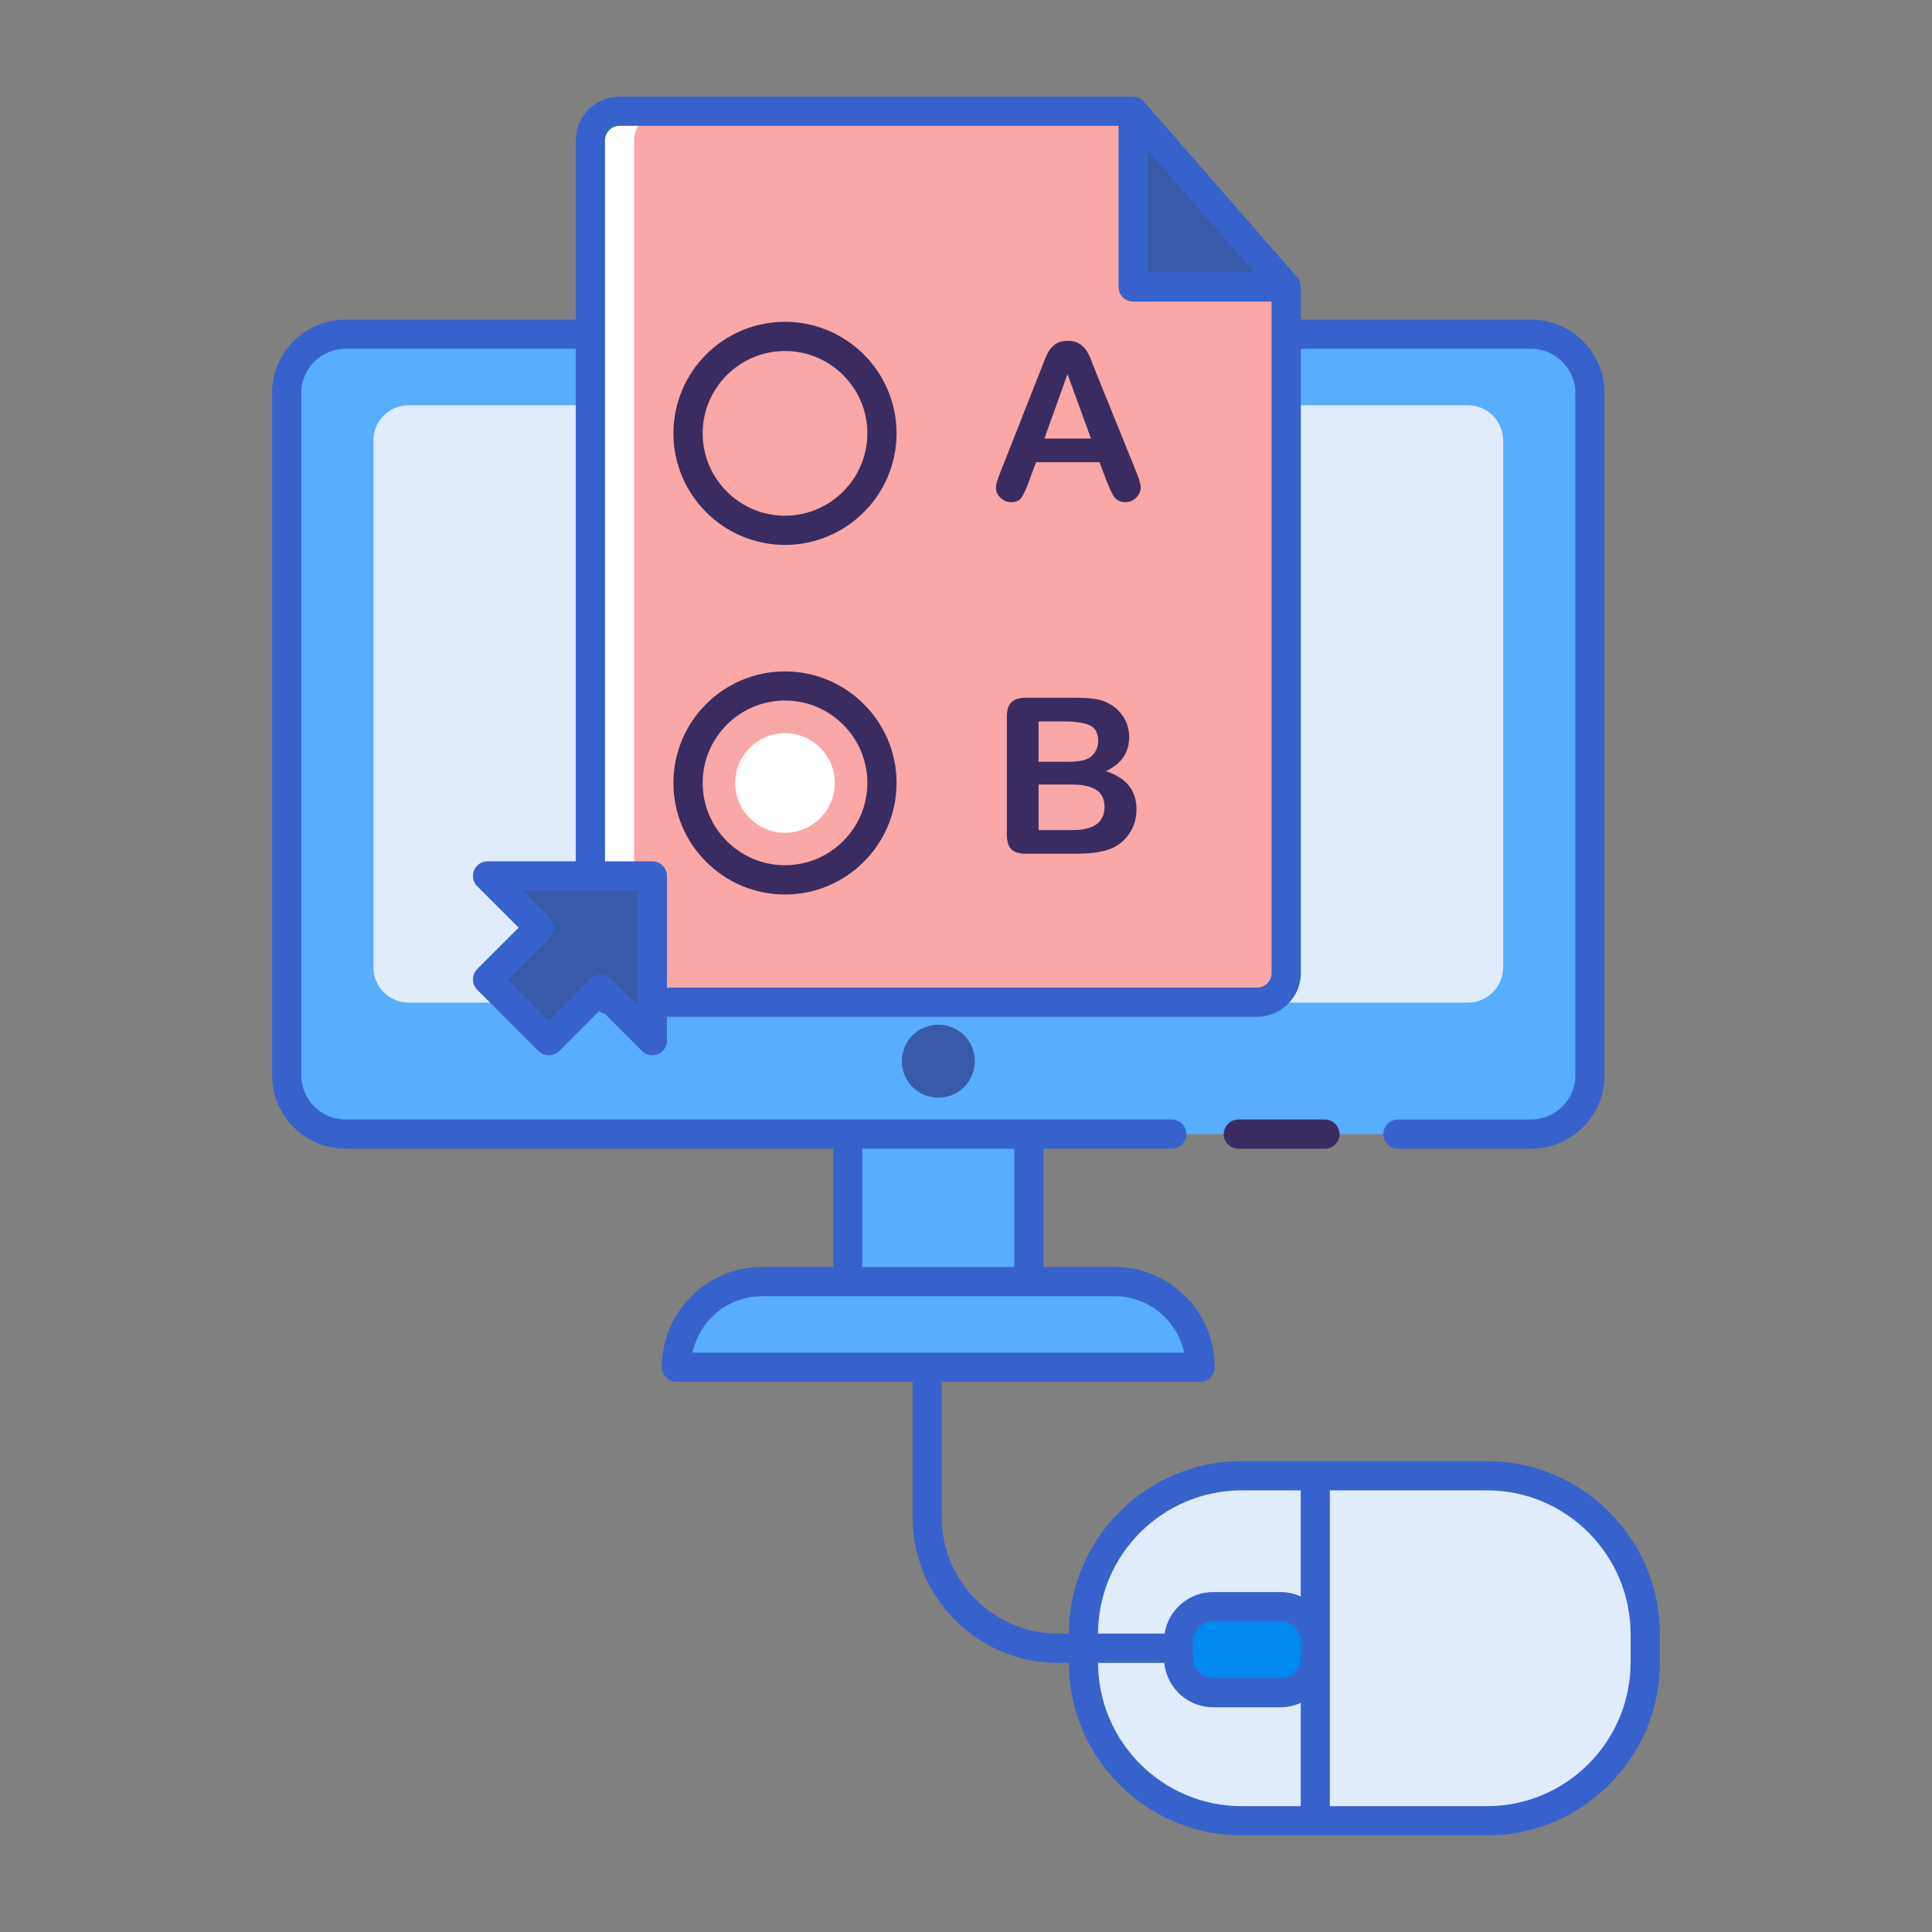
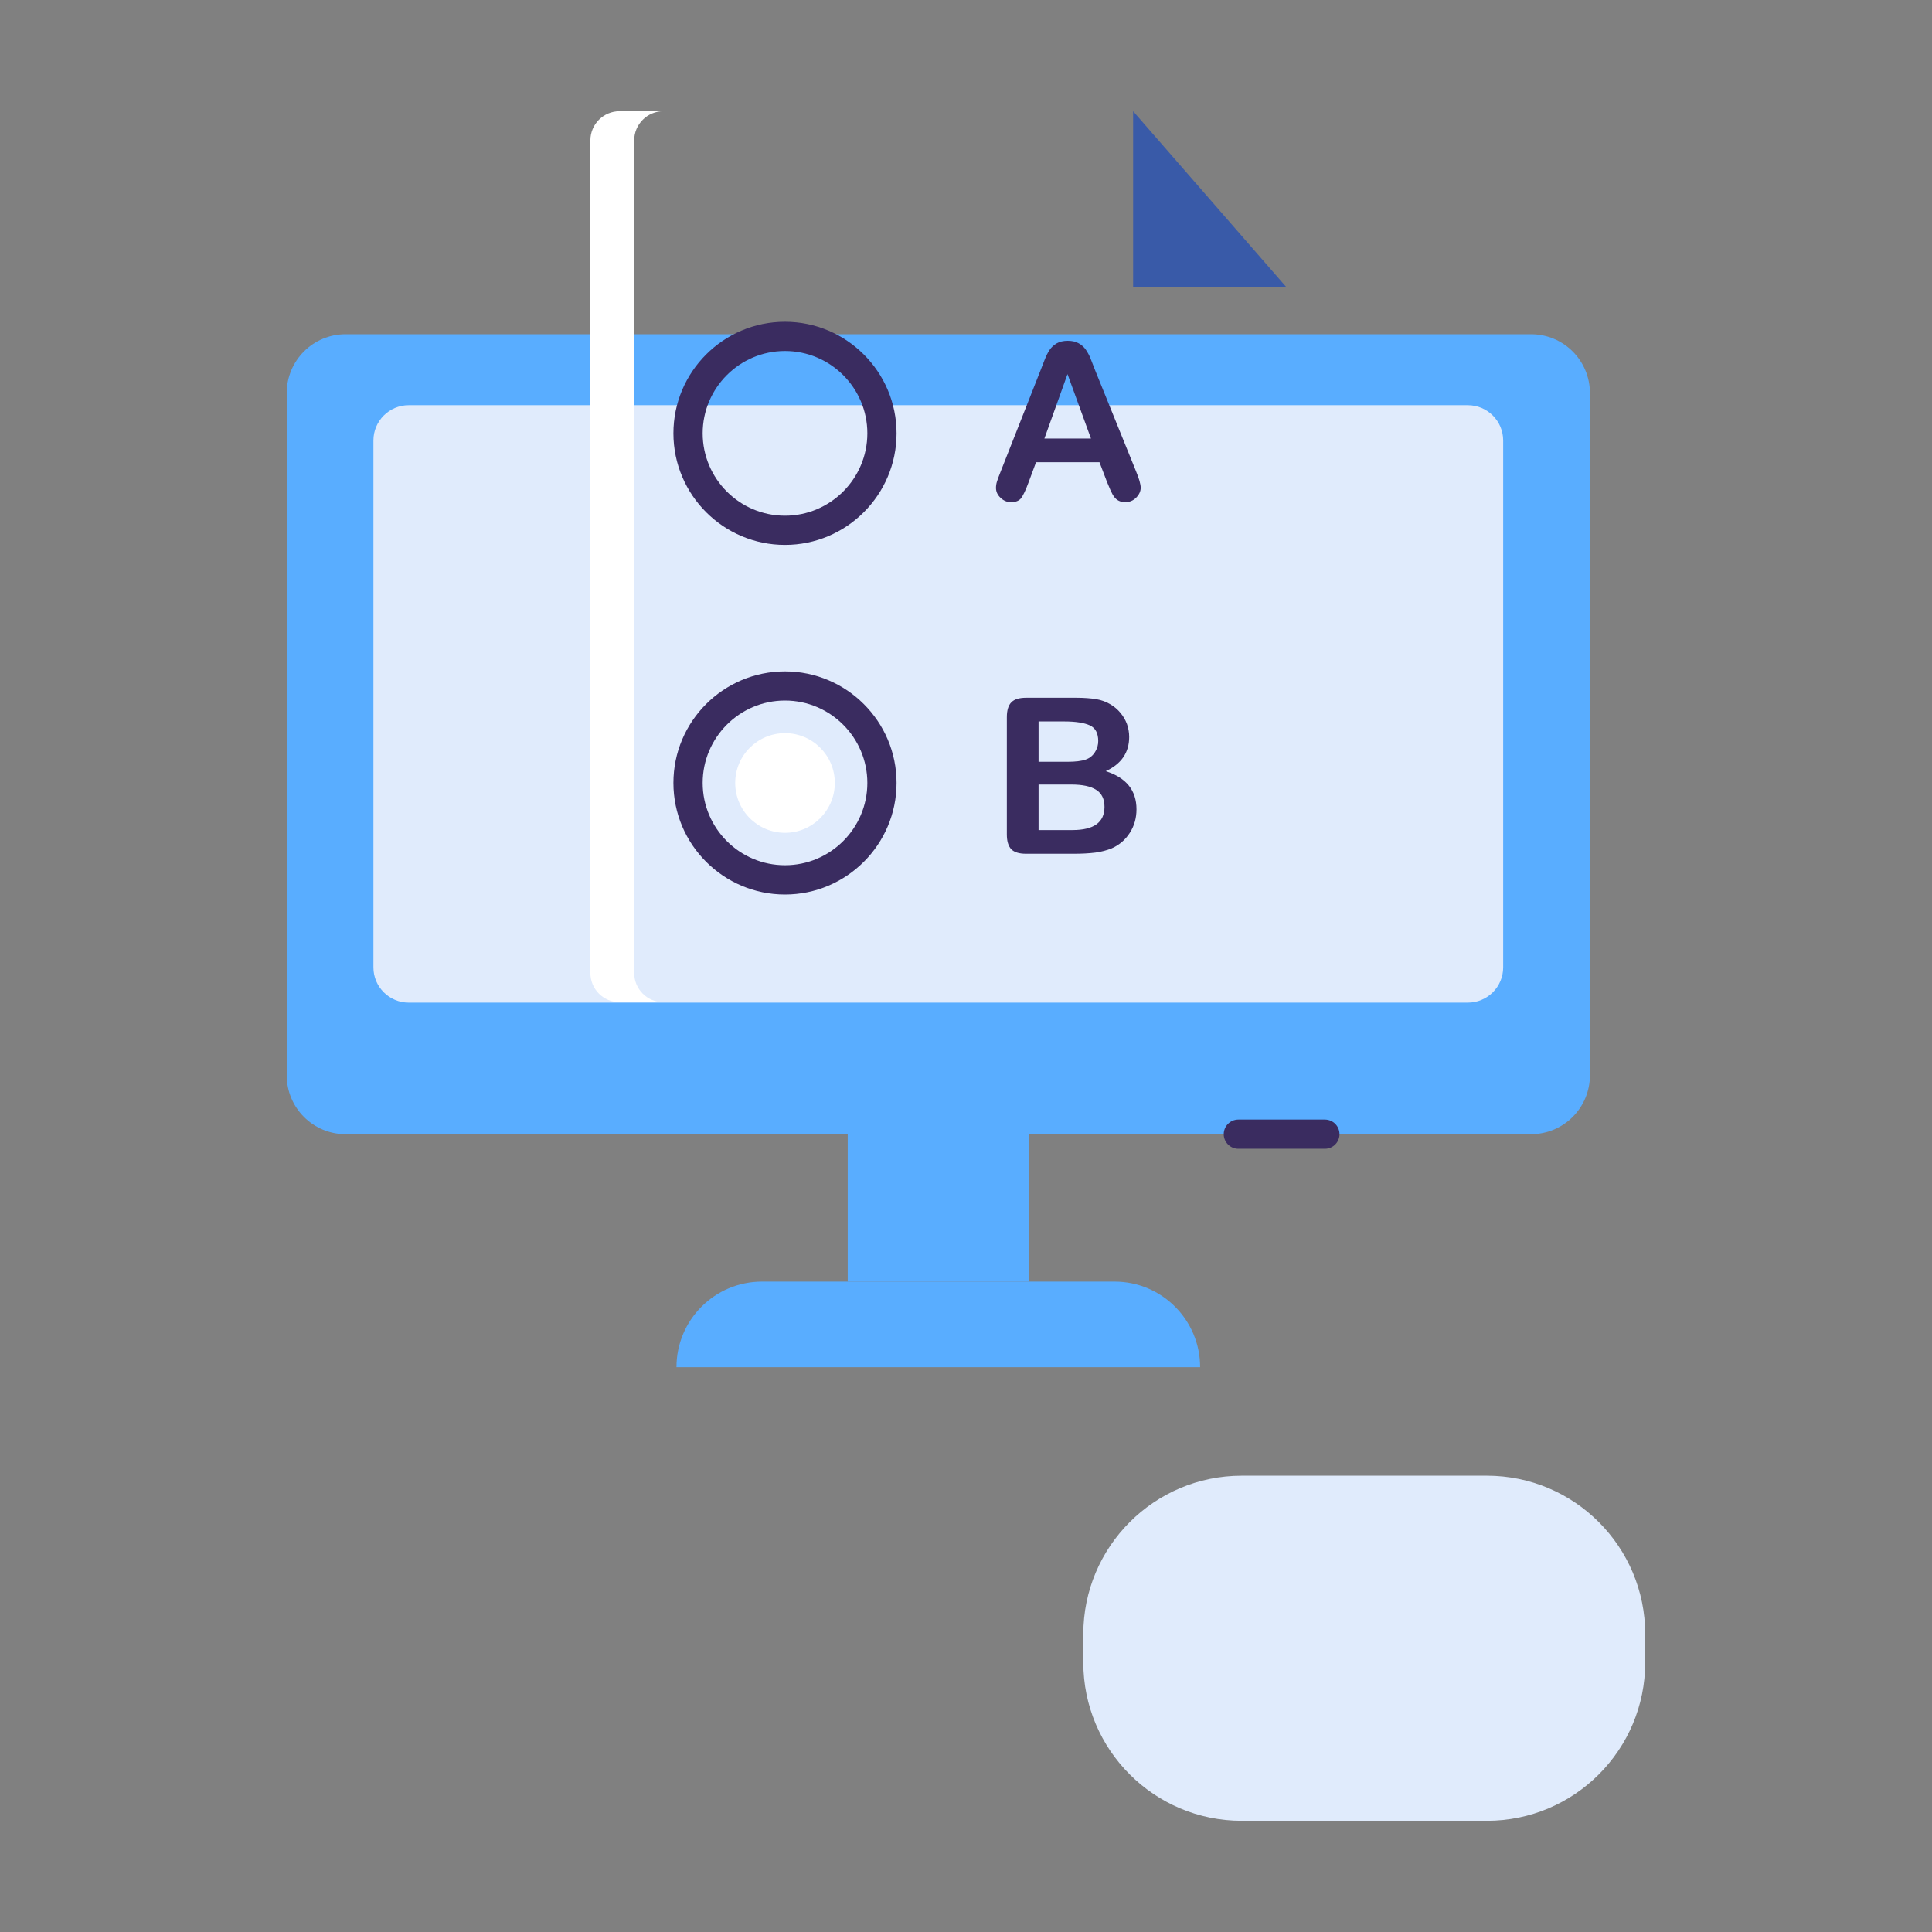
<svg xmlns="http://www.w3.org/2000/svg" version="1.1" id="Design" x="0px" y="0px" width="70px" height="70px" viewBox="0 0 50 50" enable-background="new 0 0 50 50" xml:space="preserve">
  <rect x="0" y="0" width="50" height="50" fill="#808080" stroke="none" />
  <rect x="5.885" y="5.886" fill="none" width="38.23" height="38.229" />
  <g>
    <rect x="21.939" y="29.352" fill="#59ADFF" width="4.688" height="3.816" />
    <path fill="#59ADFF" d="M39.624,29.352H8.942c-0.841,0-1.522-0.683-1.522-1.524V10.173c0-0.841,0.682-1.523,1.522-1.523h30.682   c0.842,0,1.523,0.682,1.523,1.523v17.654C41.147,28.669,40.466,29.352,39.624,29.352L39.624,29.352z M39.624,29.352" />
    <path fill="#E0EBFC" d="M37.988,25.948H10.577c-0.504,0-0.913-0.409-0.913-0.912V11.4c0-0.504,0.409-0.913,0.913-0.913h27.411   c0.505,0,0.914,0.409,0.914,0.913v13.636C38.902,25.539,38.493,25.948,37.988,25.948L37.988,25.948z M37.988,25.948" />
-     <path fill="#395AA8" d="M25.229,27.462c0,0.521-0.423,0.946-0.945,0.946s-0.944-0.425-0.944-0.946c0-0.521,0.422-0.943,0.944-0.943   S25.229,26.941,25.229,27.462L25.229,27.462z M25.229,27.462" />
    <path fill="#59ADFF" d="M31.059,35.383H17.507c0-1.224,0.991-2.215,2.214-2.215h9.124C30.067,33.168,31.059,34.159,31.059,35.383   L31.059,35.383z M31.059,35.383" />
    <path fill="#E0EBFC" d="M42.578,42.292v0.731c0,2.264-1.834,4.099-4.099,4.099h-6.342c-2.265,0-4.101-1.835-4.101-4.099v-0.731   c0-2.265,1.836-4.101,4.101-4.101h6.342C40.744,38.191,42.578,40.027,42.578,42.292L42.578,42.292z M42.578,42.292" />
-     <path fill="#0089EF" d="M33.139,43.809h-1.741c-0.498,0-0.9-0.404-0.9-0.9V42.48c0-0.498,0.402-0.9,0.9-0.9h1.741   c0.498,0,0.9,0.402,0.9,0.9v0.428C34.039,43.404,33.637,43.809,33.139,43.809L33.139,43.809z M33.139,43.809" />
-     <path fill="#F9A7A7" d="M32.531,25.937H16.035c-0.418,0-0.756-0.339-0.756-0.756V3.634c0-0.417,0.338-0.756,0.756-0.756H29.32   l3.968,4.549v17.754C33.287,25.598,32.95,25.937,32.531,25.937L32.531,25.937z M32.531,25.937" />
    <path fill="#FFFFFF" d="M16.413,25.181V3.634c0-0.417,0.338-0.756,0.755-0.756h-1.133c-0.418,0-0.756,0.338-0.756,0.756v21.547   c0,0.417,0.338,0.756,0.756,0.756h1.133C16.751,25.937,16.413,25.598,16.413,25.181L16.413,25.181z M16.413,25.181" />
    <path fill="#395AA8" d="M33.287,7.427h-3.962V2.878L33.287,7.427z M33.287,7.427" />
    <path fill="#FFFFFF" d="M21.605,20.262c0,0.711-0.577,1.291-1.289,1.291s-1.289-0.579-1.289-1.291c0-0.711,0.577-1.288,1.289-1.288   S21.605,19.551,21.605,20.262L21.605,20.262z M21.605,20.262" />
-     <path fill="#395AA8" d="M16.883,22.669h-4.265l1.34,1.34l-1.34,1.34l1.585,1.586l1.341-1.34l1.339,1.34V22.669z M16.883,22.669" />
    <path fill="#3A2C60" d="M32.048,28.974c-0.208,0-0.378,0.17-0.378,0.378s0.17,0.378,0.378,0.378h2.24   c0.21,0,0.378-0.17,0.378-0.378s-0.168-0.378-0.378-0.378H32.048z M32.048,28.974" />
-     <path fill="#3762CC" d="M38.479,37.813h-6.342c-2.465,0-4.47,2.003-4.477,4.464h-0.278c-1.66,0-3.009-1.348-3.009-3.006v-3.511   h6.685c0.21,0,0.378-0.17,0.378-0.38c0-1.43-1.161-2.592-2.592-2.592h-1.838v-3.06h3.318c0.21,0,0.378-0.17,0.378-0.378   s-0.168-0.378-0.378-0.378H8.942c-0.631,0-1.145-0.514-1.145-1.146V10.173c0-0.632,0.514-1.146,1.145-1.146h5.959v13.264h-2.283   c-0.152,0-0.291,0.093-0.349,0.233c-0.059,0.141-0.026,0.305,0.081,0.412l1.073,1.072l-1.073,1.072   c-0.146,0.147-0.146,0.388,0,0.535l1.586,1.586c0.147,0.147,0.388,0.147,0.535,0l1.03-1.03c0.049,0.027,0.1,0.05,0.154,0.068   l0.961,0.962c0.071,0.072,0.168,0.11,0.266,0.11c0.05,0,0.099-0.009,0.146-0.029c0.141-0.057,0.233-0.196,0.233-0.349v-0.62h15.271   c0.626,0,1.134-0.509,1.134-1.134V9.027h5.958c0.632,0,1.146,0.514,1.146,1.146v17.654c0,0.633-0.514,1.146-1.146,1.146h-3.446   c-0.208,0-0.378,0.17-0.378,0.378s0.17,0.378,0.378,0.378h3.446c1.048,0,1.901-0.853,1.901-1.902V10.173   c0-1.049-0.854-1.902-1.901-1.902h-5.958V7.427c0-0.092-0.032-0.181-0.093-0.249L29.605,2.63C29.533,2.548,29.431,2.5,29.32,2.5   H16.035c-0.626,0-1.134,0.509-1.134,1.134v4.637H8.942c-1.048,0-1.9,0.853-1.9,1.902v17.654c0,1.05,0.853,1.902,1.9,1.902h12.62   v3.061h-1.841c-1.429,0-2.593,1.163-2.593,2.593c0,0.208,0.17,0.378,0.378,0.378h6.111v3.511c0,2.075,1.689,3.764,3.765,3.764   h0.278c0.007,2.464,2.013,4.465,4.479,4.465h6.34c2.469,0,4.479-2.008,4.479-4.477v-0.731   C42.958,39.823,40.948,37.813,38.479,37.813L38.479,37.813z M16.506,26.022l-0.695-0.694c-0.07-0.07-0.166-0.111-0.267-0.111   s-0.196,0.041-0.268,0.111L14.203,26.4l-1.051-1.052l1.073-1.072c0.071-0.071,0.11-0.166,0.11-0.268c0-0.1-0.039-0.196-0.11-0.267   l-0.695-0.693h2.976V26.022z M29.705,3.894l2.752,3.155h-2.752V3.894z M16.035,3.256h12.912v4.171c0,0.208,0.17,0.378,0.378,0.378   h3.584v17.376c0,0.208-0.169,0.378-0.378,0.378H17.261v-2.89c0-0.208-0.169-0.378-0.378-0.378h-1.226V3.634   C15.657,3.426,15.826,3.256,16.035,3.256L16.035,3.256z M22.317,29.729h3.932v3.061h-3.932V29.729z M19.721,33.546h9.124   c0.883,0,1.623,0.626,1.798,1.459H17.924C18.1,34.172,18.839,33.546,19.721,33.546L19.721,33.546z M33.663,42.908   c0,0.287-0.235,0.521-0.524,0.521h-1.741c-0.289,0-0.522-0.233-0.522-0.521V42.48c0-0.288,0.233-0.522,0.522-0.522h1.741   c0.289,0,0.524,0.234,0.524,0.522V42.908z M32.138,38.57h1.525v2.747c-0.162-0.072-0.337-0.115-0.524-0.115h-1.741   c-0.636,0-1.161,0.468-1.26,1.075h-1.721C28.424,40.231,30.09,38.57,32.138,38.57L32.138,38.57z M28.417,43.035h1.714   c0.065,0.645,0.604,1.149,1.267,1.149h1.741c0.188,0,0.362-0.041,0.524-0.113v2.673h-1.525   C30.09,46.744,28.424,45.081,28.417,43.035L28.417,43.035z M42.2,43.023c0,2.051-1.668,3.721-3.721,3.721h-4.063V38.57h4.063   c2.053,0,3.721,1.669,3.721,3.722V43.023z M42.2,43.023" />
    <path fill="#3A2C60" d="M20.315,14.102c1.592,0,2.888-1.295,2.888-2.887c0-1.591-1.296-2.887-2.888-2.887   c-1.593,0-2.887,1.295-2.887,2.887C17.429,12.807,18.723,14.102,20.315,14.102L20.315,14.102z M20.315,9.084   c1.175,0,2.132,0.955,2.132,2.13c0,1.175-0.957,2.132-2.132,2.132s-2.13-0.957-2.13-2.132C18.186,10.04,19.141,9.084,20.315,9.084   L20.315,9.084z M20.315,9.084" />
    <path fill="#3A2C60" d="M20.315,23.15c1.592,0,2.888-1.296,2.888-2.888s-1.296-2.886-2.888-2.886c-1.593,0-2.887,1.293-2.887,2.886   S18.723,23.15,20.315,23.15L20.315,23.15z M20.315,18.13c1.175,0,2.132,0.957,2.132,2.132s-0.957,2.13-2.132,2.13   s-2.13-0.956-2.13-2.13S19.141,18.13,20.315,18.13L20.315,18.13z M20.315,18.13" />
    <path fill="#3A2C60" d="M26.166,12.996c0.121,0,0.209-0.036,0.262-0.106c0.053-0.071,0.118-0.207,0.192-0.409l0.193-0.519h1.641   l0.194,0.508c0.026,0.062,0.055,0.134,0.091,0.216c0.036,0.081,0.071,0.142,0.102,0.181c0.031,0.04,0.069,0.071,0.115,0.094   c0.047,0.023,0.102,0.035,0.167,0.035c0.109,0,0.202-0.039,0.281-0.117c0.077-0.079,0.117-0.164,0.117-0.257   c0-0.09-0.041-0.235-0.124-0.433l-1.055-2.605c-0.05-0.131-0.091-0.234-0.122-0.313c-0.032-0.079-0.072-0.151-0.118-0.219   c-0.048-0.069-0.108-0.124-0.186-0.167c-0.076-0.043-0.17-0.065-0.283-0.065c-0.114,0-0.208,0.022-0.284,0.065   c-0.075,0.043-0.137,0.1-0.184,0.169c-0.048,0.07-0.091,0.157-0.132,0.263c-0.041,0.105-0.077,0.196-0.106,0.272l-1.033,2.622   c-0.042,0.104-0.072,0.187-0.091,0.246c-0.019,0.058-0.027,0.115-0.027,0.17c0,0.096,0.039,0.182,0.118,0.256   C25.974,12.959,26.063,12.996,26.166,12.996L26.166,12.996z M27.627,9.682l0.607,1.667h-1.205L27.627,9.682z M27.627,9.682" />
    <path fill="#3A2C60" d="M28.617,19.958c0.404-0.187,0.606-0.482,0.606-0.886c0-0.119-0.021-0.229-0.058-0.335   c-0.04-0.105-0.095-0.201-0.169-0.289c-0.072-0.087-0.158-0.16-0.252-0.216c-0.113-0.069-0.239-0.115-0.38-0.139   c-0.143-0.022-0.31-0.035-0.502-0.035h-1.309c-0.175,0-0.301,0.038-0.378,0.117c-0.078,0.077-0.118,0.206-0.118,0.385v3.036   c0,0.173,0.038,0.3,0.114,0.381c0.076,0.079,0.205,0.118,0.382,0.118h1.233c0.213,0,0.4-0.01,0.56-0.03   c0.16-0.022,0.301-0.059,0.425-0.11c0.195-0.086,0.352-0.22,0.467-0.4c0.117-0.18,0.174-0.384,0.174-0.609   C29.413,20.457,29.148,20.126,28.617,19.958L28.617,19.958z M26.878,18.671h0.663c0.297,0,0.519,0.035,0.664,0.102   c0.145,0.067,0.217,0.203,0.217,0.405c0,0.096-0.024,0.182-0.068,0.259c-0.059,0.108-0.145,0.182-0.255,0.22   c-0.111,0.04-0.27,0.058-0.472,0.058h-0.749V18.671z M27.755,21.482h-0.877v-1.178h0.85c0.285,0,0.498,0.044,0.641,0.137   c0.145,0.091,0.215,0.239,0.215,0.443C28.583,21.283,28.309,21.482,27.755,21.482L27.755,21.482z M27.755,21.482" />
  </g>
</svg>